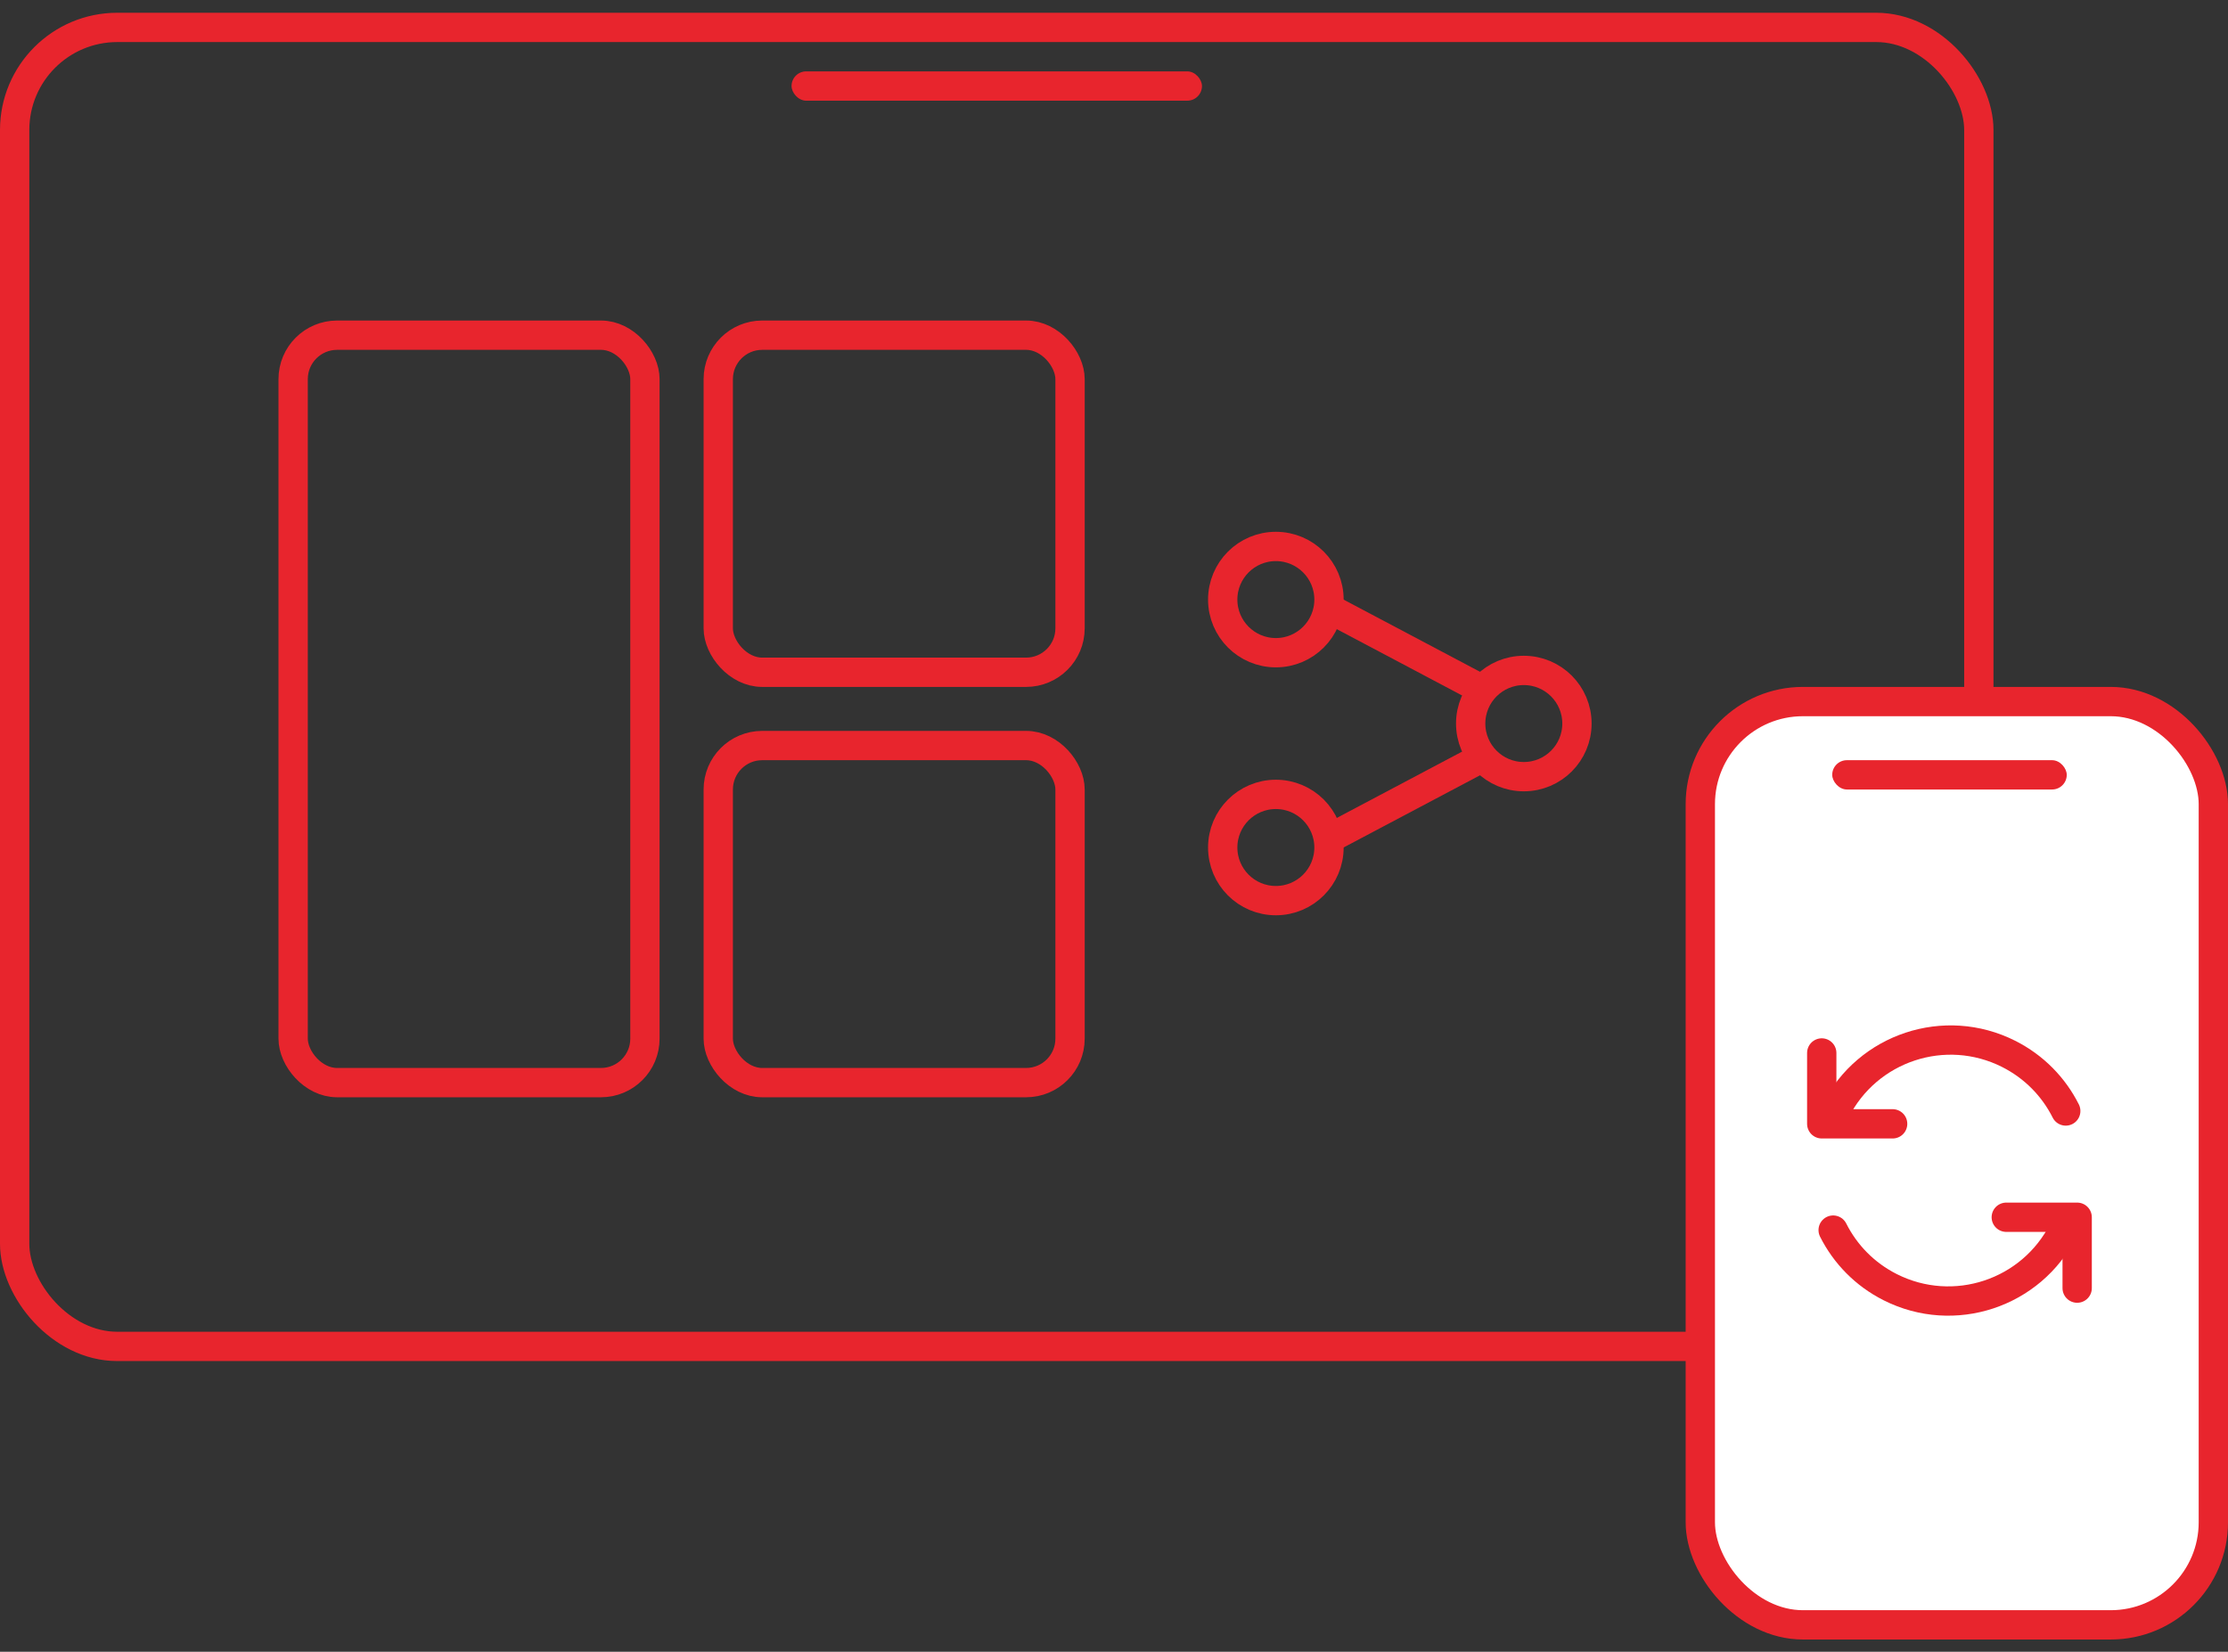
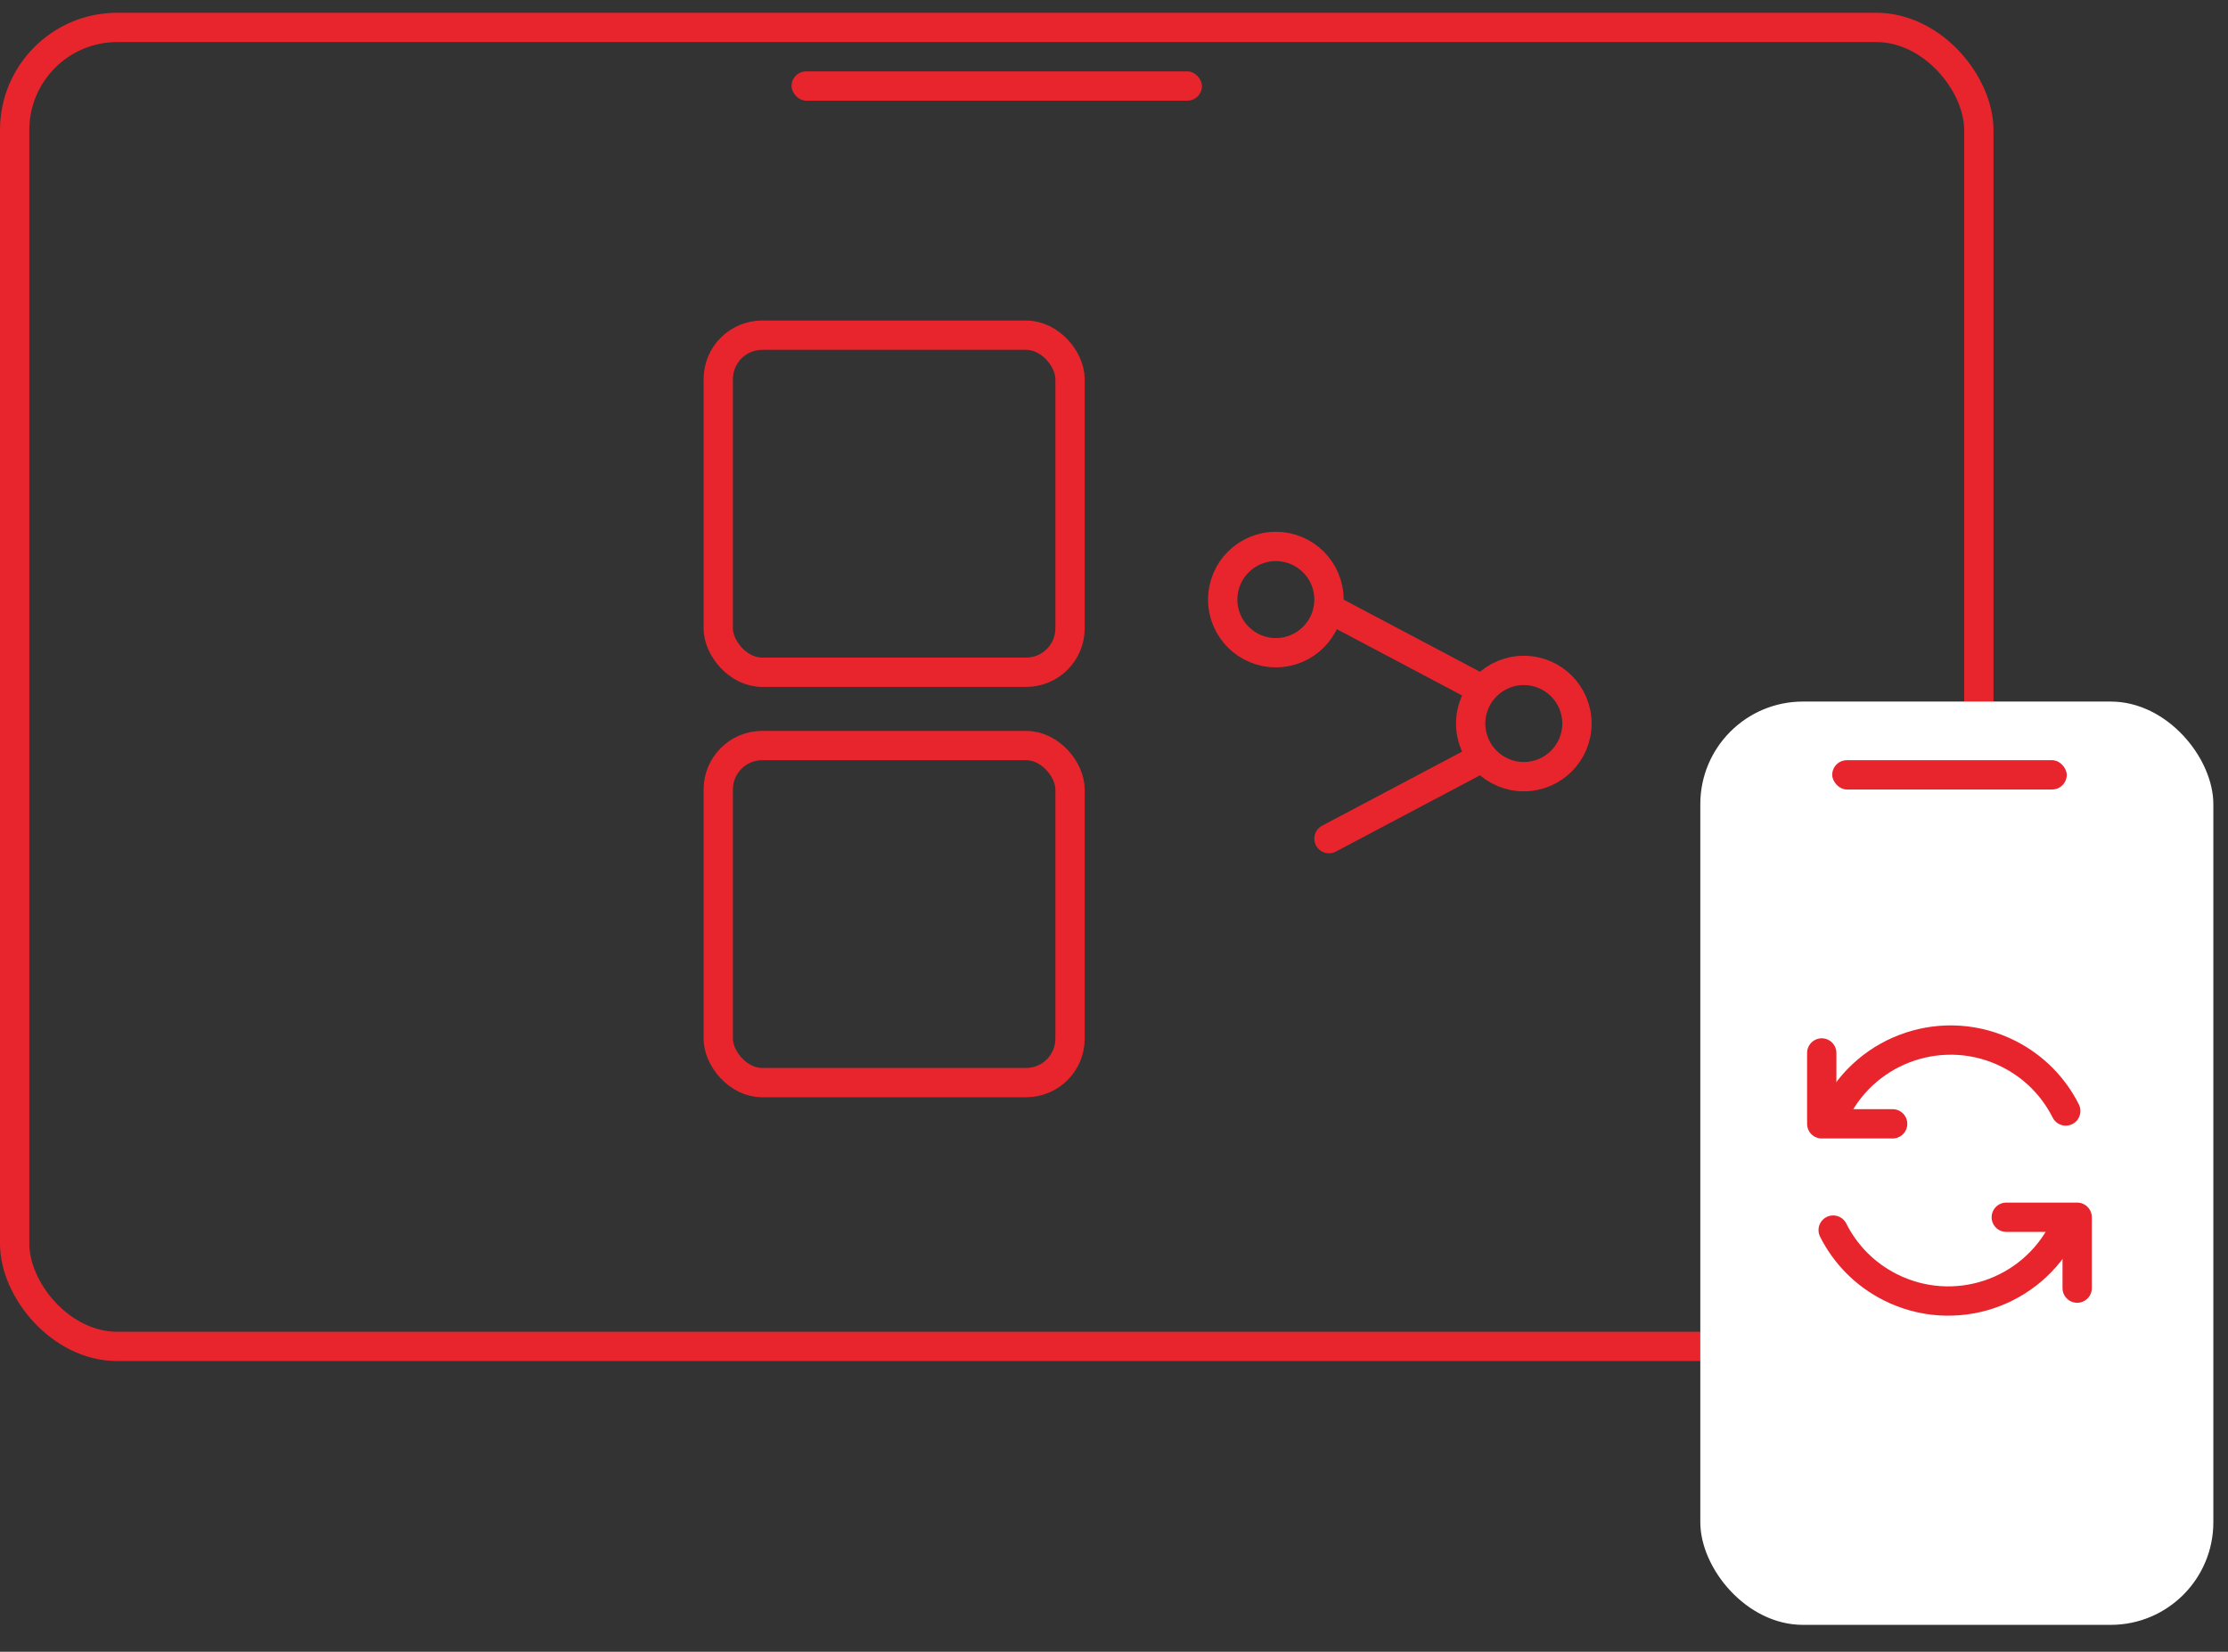
<svg xmlns="http://www.w3.org/2000/svg" width="147" height="109" viewBox="0 0 147 109" fill="none">
  <rect x="0" y="0" width="147" height="109" fill="#333333" stroke="none" />
  <g clip-path="url(#clip0_114_145)">
    <rect x="0.967" y="1.809" width="129.593" height="87.04" rx="6.77" stroke="#E8252D" stroke-width="1.934" />
    <rect x="52.225" y="4.71" width="27.079" height="1.934" rx="0.967" fill="#E8252D" />
-     <rect x="19.341" y="22.119" width="23.211" height="49.323" rx="2.901" stroke="#E8252D" stroke-width="1.934" />
    <rect x="47.389" y="22.119" width="23.211" height="22.244" rx="2.901" stroke="#E8252D" stroke-width="1.934" />
    <rect x="47.389" y="49.198" width="23.211" height="22.244" rx="2.901" stroke="#E8252D" stroke-width="1.934" />
    <path d="M80.673 39.566C80.673 37.63 82.243 36.06 84.179 36.06C86.115 36.06 87.685 37.63 87.685 39.566C87.685 41.502 86.115 43.072 84.179 43.072C82.243 43.072 80.673 41.502 80.673 39.566Z" stroke="#E8252D" stroke-width="1.934" />
    <path d="M97.033 47.746C97.033 45.81 98.603 44.241 100.539 44.241C102.475 44.241 104.045 45.81 104.045 47.746C104.045 49.683 102.475 51.252 100.539 51.252C98.603 51.252 97.033 49.683 97.033 47.746Z" stroke="#E8252D" stroke-width="1.934" />
-     <path d="M80.673 55.926C80.673 53.99 82.243 52.421 84.179 52.421C86.115 52.421 87.685 53.99 87.685 55.926C87.685 57.863 86.115 59.432 84.179 59.432C82.243 59.432 80.673 57.863 80.673 55.926Z" stroke="#E8252D" stroke-width="1.934" />
    <path d="M87.684 40.151L97.617 45.409" stroke="#E8252D" stroke-width="1.934" stroke-linecap="round" />
    <path d="M87.684 55.342L97.617 50.084" stroke="#E8252D" stroke-width="1.934" stroke-linecap="round" />
  </g>
  <rect x="112.184" y="46.296" width="33.849" height="60.928" rx="6.77" fill="white" />
  <rect x="120.887" y="50.165" width="15.474" height="1.934" rx="0.967" fill="#E8252D" />
  <path d="M132.371 80.326H137.048V85.003" stroke="#E8252D" stroke-width="1.934" stroke-linecap="round" stroke-linejoin="round" />
  <path d="M136.14 81.174C134.028 85.368 128.916 87.057 124.721 84.945C123.026 84.092 121.74 82.748 120.949 81.174" stroke="#E8252D" stroke-width="1.934" stroke-linecap="round" />
  <path d="M124.873 74.161H120.196V69.485" stroke="#E8252D" stroke-width="1.934" stroke-linecap="round" stroke-linejoin="round" />
  <path d="M121.104 73.314C123.216 69.12 128.328 67.431 132.523 69.543C134.218 70.396 135.504 71.739 136.295 73.314" stroke="#E8252D" stroke-width="1.934" stroke-linecap="round" />
-   <rect x="112.184" y="46.296" width="33.849" height="60.928" rx="6.77" stroke="#E8252D" stroke-width="1.934" />
  <defs>
    <clipPath id="clip0_114_145">
      <rect width="131.527" height="88.974" fill="white" transform="translate(0 0.842)" />
    </clipPath>
  </defs>
</svg>